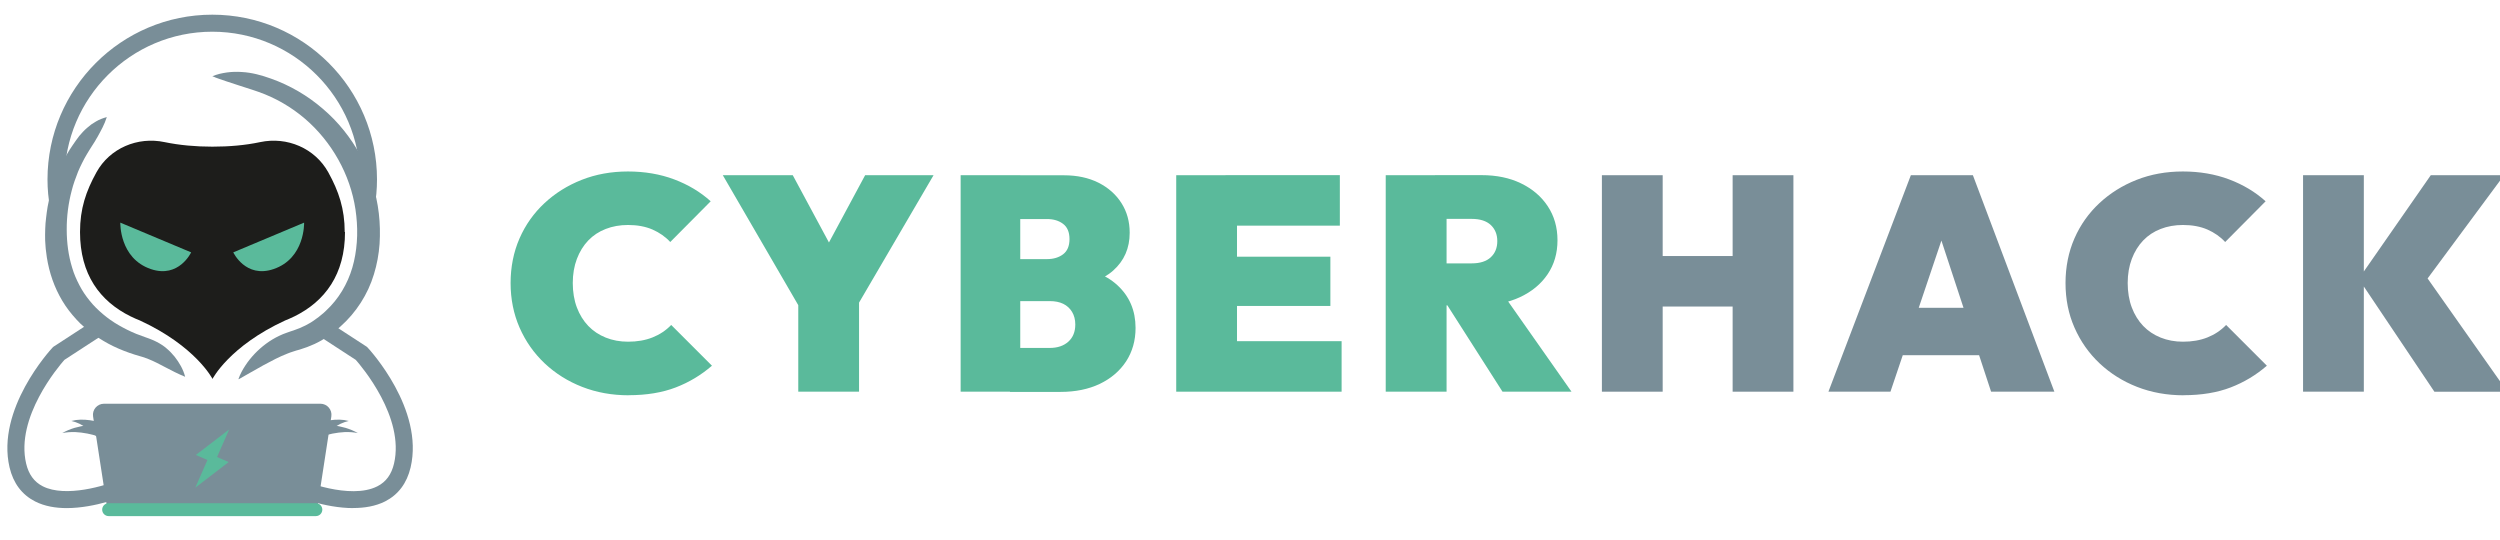
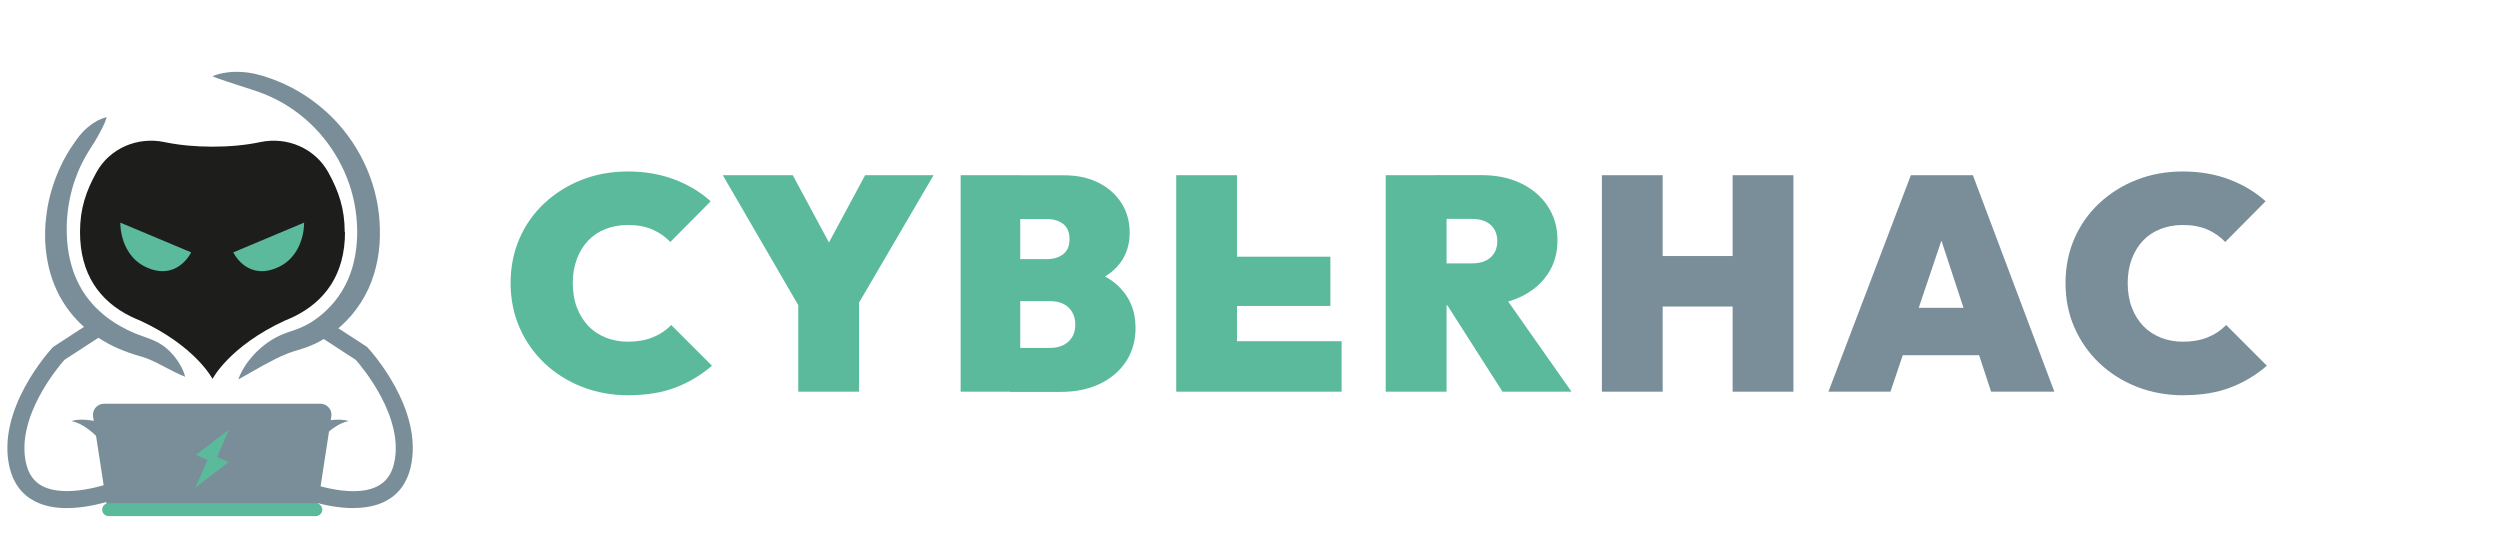
<svg xmlns="http://www.w3.org/2000/svg" id="Ebene_2" data-name="Ebene 2" viewBox="0 0 340.58 73.5">
  <defs>
    <style>
      .cls-1 {
        fill: #798e98;
      }

      .cls-2 {
        filter: url(#drop-shadow-5);
      }

      .cls-2, .cls-3, .cls-4 {
        fill: #5aba9b;
      }

      .cls-5 {
        filter: url(#drop-shadow-4);
      }

      .cls-6 {
        filter: url(#drop-shadow-3);
      }

      .cls-3 {
        filter: url(#drop-shadow-6);
      }

      .cls-7 {
        filter: url(#drop-shadow-1);
      }

      .cls-8 {
        filter: url(#drop-shadow-2);
      }

      .cls-9 {
        fill: #1d1d1b;
      }
    </style>
    <filter id="drop-shadow-1" filterUnits="userSpaceOnUse">
      <feOffset dx="1" dy="2" />
      <feGaussianBlur result="blur" stdDeviation="1" />
      <feFlood flood-color="#1d1d1b" flood-opacity=".75" />
      <feComposite in2="blur" operator="in" />
      <feComposite in="SourceGraphic" />
    </filter>
    <filter id="drop-shadow-2" filterUnits="userSpaceOnUse">
      <feOffset dx="1" dy="2" />
      <feGaussianBlur result="blur-2" stdDeviation="1" />
      <feFlood flood-color="#1d1d1b" flood-opacity=".75" />
      <feComposite in2="blur-2" operator="in" />
      <feComposite in="SourceGraphic" />
    </filter>
    <filter id="drop-shadow-3" filterUnits="userSpaceOnUse">
      <feOffset dx="1" dy="2" />
      <feGaussianBlur result="blur-3" stdDeviation="1" />
      <feFlood flood-color="#1d1d1b" flood-opacity=".75" />
      <feComposite in2="blur-3" operator="in" />
      <feComposite in="SourceGraphic" />
    </filter>
    <filter id="drop-shadow-4" filterUnits="userSpaceOnUse">
      <feOffset dx="1" dy="2" />
      <feGaussianBlur result="blur-4" stdDeviation="1" />
      <feFlood flood-color="#1d1d1b" flood-opacity=".75" />
      <feComposite in2="blur-4" operator="in" />
      <feComposite in="SourceGraphic" />
    </filter>
    <filter id="drop-shadow-5" filterUnits="userSpaceOnUse">
      <feOffset dx="1" dy="2" />
      <feGaussianBlur result="blur-5" stdDeviation="1" />
      <feFlood flood-color="#1d1d1b" flood-opacity=".75" />
      <feComposite in2="blur-5" operator="in" />
      <feComposite in="SourceGraphic" />
    </filter>
    <filter id="drop-shadow-6" filterUnits="userSpaceOnUse">
      <feOffset dx="1" dy="2" />
      <feGaussianBlur result="blur-6" stdDeviation="1" />
      <feFlood flood-color="#1d1d1b" flood-opacity=".75" />
      <feComposite in2="blur-6" operator="in" />
      <feComposite in="SourceGraphic" />
    </filter>
  </defs>
  <g id="Ebene_1-2" data-name="Ebene 1">
    <g class="cls-7">
      <path class="cls-4" d="m84.64,51.85c-2.26,0-4.37-.38-6.32-1.14-1.95-.76-3.65-1.83-5.12-3.21-1.46-1.38-2.6-3-3.42-4.87-.81-1.86-1.22-3.89-1.22-6.07s.41-4.24,1.22-6.09c.81-1.85,1.95-3.45,3.4-4.8,1.45-1.35,3.14-2.41,5.07-3.17,1.93-.76,4.03-1.14,6.3-1.14s4.39.36,6.3,1.08,3.56,1.71,4.97,2.98l-5.51,5.55c-.66-.72-1.47-1.28-2.42-1.7-.95-.41-2.06-.62-3.33-.62-1.1,0-2.12.18-3.04.54-.93.36-1.72.88-2.38,1.57-.66.69-1.18,1.53-1.55,2.51-.37.98-.56,2.08-.56,3.29s.19,2.36.56,3.33c.37.98.89,1.82,1.55,2.51.66.69,1.46,1.22,2.38,1.59.92.37,1.94.56,3.04.56,1.24,0,2.35-.19,3.33-.58.98-.39,1.83-.95,2.55-1.7l5.55,5.55c-1.46,1.27-3.11,2.26-4.93,2.96s-3.96,1.06-6.42,1.06Z" />
      <path class="cls-4" d="m108.7,41.21l-11.23-19.34h9.53l8.49,15.78h-7.12l8.49-15.78h9.32l-11.31,19.34h-6.17Zm-.95,10.15v-13.17h8.28v13.17h-8.28Z" />
      <path class="cls-4" d="m129.87,51.36v-29.49h8.12v29.49h-8.12Zm6.71,0v-5.96h5.43c1.05,0,1.89-.28,2.53-.85.63-.57.95-1.35.95-2.34,0-.66-.15-1.24-.44-1.72s-.69-.85-1.2-1.1c-.51-.25-1.13-.37-1.84-.37h-5.43v-5.72h5.05c.88,0,1.62-.22,2.2-.66.58-.44.87-1.13.87-2.07s-.29-1.63-.87-2.07c-.58-.44-1.31-.66-2.2-.66h-5.05v-5.96h7.37c1.79,0,3.36.34,4.7,1.01,1.34.68,2.38,1.6,3.13,2.78s1.12,2.52,1.12,4.04c0,2.1-.75,3.81-2.24,5.14s-3.67,2.08-6.54,2.28l-.08-2.86c3.12.19,5.51,1.05,7.17,2.57,1.66,1.52,2.49,3.47,2.49,5.84,0,1.71-.43,3.22-1.28,4.54-.86,1.31-2.05,2.33-3.58,3.07-1.53.73-3.32,1.1-5.36,1.1h-6.88Z" />
-       <path class="cls-4" d="m159.24,51.36v-29.49h8.28v29.49h-8.28Zm6.71-22.62v-6.88h15.58v6.88h-15.58Zm0,10.94v-6.71h14.29v6.71h-14.29Zm0,11.68v-6.88h15.82v6.88h-15.82Z" />
+       <path class="cls-4" d="m159.24,51.36v-29.49h8.28v29.49h-8.28Zm6.71-22.62v-6.88v6.88h-15.58Zm0,10.94v-6.71h14.29v6.71h-14.29Zm0,11.68v-6.88h15.82v6.88h-15.82Z" />
      <path class="cls-4" d="m187.78,51.36v-29.49h8.29v29.49h-8.29Zm6.71-11.76v-5.72h5.01c1.13,0,2-.28,2.59-.83.59-.55.89-1.28.89-2.2s-.3-1.64-.89-2.2c-.59-.55-1.46-.83-2.59-.83h-5.01v-5.96h6.34c2.04,0,3.84.37,5.38,1.12,1.55.75,2.76,1.78,3.64,3.11.88,1.33,1.33,2.87,1.33,4.64s-.45,3.31-1.35,4.64c-.9,1.33-2.15,2.36-3.75,3.11-1.6.75-3.49,1.12-5.67,1.12h-5.92Zm9.2,11.76l-8.04-12.59,7.46-1.62,9.98,14.21h-9.4Z" />
      <path class="cls-1" d="m217.23,51.36v-29.49h8.28v29.49h-8.28Zm4.51-11.6v-6.88h16.53v6.88h-16.53Zm13.3,11.6v-29.49h8.28v29.49h-8.28Z" />
      <path class="cls-1" d="m248.09,51.36l11.23-29.49h8.45l11.1,29.49h-8.62l-8.24-25.06h2.98l-8.45,25.06h-8.45Zm7.29-4.97v-6.46h16.49v6.46h-16.49Z" />
      <path class="cls-1" d="m296.47,51.85c-2.26,0-4.37-.38-6.32-1.14-1.95-.76-3.65-1.83-5.12-3.21-1.46-1.38-2.6-3-3.42-4.87-.82-1.86-1.22-3.89-1.22-6.07s.41-4.24,1.22-6.09c.81-1.85,1.95-3.45,3.4-4.8,1.45-1.35,3.14-2.41,5.07-3.17,1.93-.76,4.03-1.14,6.3-1.14s4.39.36,6.3,1.08c1.91.72,3.56,1.71,4.97,2.98l-5.51,5.55c-.66-.72-1.47-1.28-2.42-1.7-.95-.41-2.06-.62-3.33-.62-1.1,0-2.12.18-3.04.54-.93.36-1.72.88-2.38,1.57-.66.69-1.18,1.53-1.55,2.51-.37.98-.56,2.08-.56,3.29s.19,2.36.56,3.33c.37.98.89,1.82,1.55,2.51.66.69,1.46,1.22,2.38,1.59.92.37,1.94.56,3.04.56,1.24,0,2.35-.19,3.33-.58.98-.39,1.83-.95,2.55-1.7l5.55,5.55c-1.46,1.27-3.11,2.26-4.93,2.96-1.82.7-3.96,1.06-6.42,1.06Z" />
-       <path class="cls-1" d="m312.75,51.36v-29.49h8.28v29.49h-8.28Zm17.89,0l-10.31-15.37,9.82-14.12h9.98l-11.35,15.33-.04-2.65,11.85,16.82h-9.94Z" />
    </g>
    <g class="cls-8">
-       <path class="cls-1" d="m50,26.29l-2.27-.44c.21-1.07.32-2.22.32-3.4,0-11.1-9.03-20.13-20.13-20.13S7.79,11.35,7.79,22.45c0,1.18.11,2.32.31,3.4l-2.27.44c-.24-1.22-.36-2.51-.36-3.84C5.47,10.07,15.54,0,27.92,0s22.44,10.07,22.44,22.45c0,1.33-.12,2.63-.36,3.85Z" />
      <path class="cls-9" d="m45.96,29.61c0-3.16-.81-5.55-2.24-8.14-1.82-3.28-5.61-4.89-9.28-4.11-2.02.43-4.22.62-6.51.62s-4.49-.2-6.51-.62c-3.67-.78-7.47.83-9.28,4.11-1.43,2.58-2.24,4.97-2.24,8.14,0,5.76,2.7,9.43,6.91,11.5h-.01s.05.02.08.03c.38.19.77.36,1.18.52,7.62,3.52,9.89,7.96,9.89,7.96,0,0,2.27-4.45,9.89-7.96.4-.16.8-.33,1.18-.52.03-.01.05-.02.08-.03h-.01c4.2-2.07,6.91-5.74,6.91-11.5Z" />
      <g>
        <path class="cls-1" d="m24.22,49.33c-1.96-.8-3.49-1.82-4.99-2.41-.19-.08-.38-.15-.58-.22l-.29-.09-.31-.09c-.49-.14-.97-.29-1.45-.46-.96-.34-1.91-.74-2.82-1.23-.91-.49-1.79-1.06-2.62-1.71-.42-.32-.81-.68-1.2-1.03-.37-.38-.74-.75-1.08-1.17-1.38-1.62-2.38-3.55-2.98-5.56-.3-1.01-.51-2.04-.62-3.07l-.05-.39-.03-.39c-.02-.26-.04-.52-.05-.77,0-.51-.02-1.03.01-1.54l.04-.77.08-.76c.04-.51.14-1.01.21-1.52.19-1,.43-2,.76-2.96.31-.97.71-1.91,1.14-2.82.24-.45.45-.91.72-1.34l.39-.65.42-.63c.13-.21.28-.42.43-.62.15-.2.3-.41.45-.61.33-.38.66-.76,1.05-1.09.19-.17.39-.32.59-.48.21-.14.43-.28.65-.41.44-.26.94-.45,1.46-.59-.33,1.05-.81,1.86-1.26,2.69-.06.1-.12.2-.18.3-.06.1-.11.2-.17.3-.12.19-.24.39-.37.58-.23.39-.5.76-.72,1.16l-.34.59-.31.6c-.22.4-.38.82-.57,1.23-.33.84-.64,1.68-.86,2.56-.46,1.74-.69,3.53-.68,5.31,0,1.79.23,3.55.74,5.2.24.83.59,1.62.98,2.37.39.76.87,1.47,1.41,2.13.53.67,1.15,1.27,1.81,1.83.66.56,1.37,1.06,2.14,1.5.76.44,1.56.84,2.39,1.18.42.17.84.32,1.27.47l.37.13c.13.05.26.1.39.15.26.1.5.21.75.34.24.12.48.26.71.41.23.15.45.31.65.49.42.35.77.73,1.1,1.13.63.81,1.16,1.7,1.43,2.75Z" />
        <g>
          <g>
            <path class="cls-1" d="m47.13,67.22c-3.92,0-7.83-1.63-8.06-1.73l.9-2.13c.07.03,6.7,2.79,10.44.89,1.18-.6,1.92-1.61,2.27-3.1,1.47-6.29-4.41-13.21-5.21-14.12l-5.67-3.69,1.26-1.94,5.92,3.85.1.1c.32.34,7.71,8.4,5.86,16.32-.51,2.16-1.68,3.72-3.48,4.64-1.31.66-2.82.9-4.33.9Z" />
-             <path class="cls-1" d="m40.49,55.89c.36-.05.65-.06.98-.08.32-.01.63-.02.94-.01.63,0,1.25.05,1.86.12.62.08,1.22.2,1.81.37.59.18,1.15.41,1.67.71-.59-.12-1.17-.15-1.74-.14-.58.03-1.15.1-1.71.21-.56.12-1.11.26-1.65.44-.27.09-.54.18-.8.28-.25.1-.53.21-.74.32l-.63-2.23Z" />
            <path class="cls-1" d="m41.39,55.93c.25-.11.44-.17.66-.24.21-.07.42-.13.64-.18.43-.11.85-.2,1.28-.26.43-.06.87-.09,1.29-.08.43.01.85.07,1.25.18-.4.09-.78.22-1.13.39-.35.18-.68.38-1,.6-.31.22-.61.47-.9.72-.14.13-.28.26-.41.39-.13.13-.27.28-.36.39l-1.32-1.9Z" />
          </g>
          <g>
            <path class="cls-1" d="m8.11,67.22c-1.51,0-3.02-.24-4.33-.91-1.8-.92-2.97-2.48-3.48-4.64-1.85-7.92,5.54-15.98,5.86-16.32l.1-.1,5.92-3.85,1.26,1.94-5.67,3.69c-.8.91-6.68,7.83-5.21,14.12.35,1.48,1.09,2.5,2.27,3.1,3.11,1.58,8.59-.1,10.43-.89l.9,2.13c-.23.1-4.13,1.72-8.06,1.73Z" />
-             <path class="cls-1" d="m14.74,55.89c-.36-.05-.65-.06-.98-.08-.32-.01-.63-.02-.94-.01-.63,0-1.25.05-1.86.12-.62.08-1.22.2-1.81.37-.59.18-1.15.41-1.67.71.59-.12,1.17-.15,1.74-.14.58.03,1.15.1,1.71.21.56.12,1.11.26,1.65.44.27.09.54.18.8.28.25.1.53.21.74.32l.63-2.23Z" />
            <path class="cls-1" d="m13.84,55.93c-.25-.11-.44-.17-.66-.24-.21-.07-.42-.13-.64-.18-.43-.11-.85-.2-1.28-.26-.43-.06-.87-.09-1.29-.08-.43.01-.85.07-1.25.18.4.09.78.22,1.13.39.35.18.68.38,1,.6.31.22.61.47.9.72.14.13.28.26.41.39.13.13.27.28.36.39l1.32-1.9Z" />
          </g>
        </g>
      </g>
      <path class="cls-1" d="m31.49,49.63c.22-.66.56-1.26.93-1.83.37-.57.8-1.1,1.27-1.6.95-.99,2.07-1.85,3.37-2.46.33-.15.65-.3,1-.41l.51-.18.43-.14c.56-.19,1.1-.41,1.61-.67.25-.13.5-.27.74-.41.12-.07.23-.15.35-.23l.36-.26.36-.26c.12-.09.23-.19.34-.28l.34-.28c.11-.1.21-.2.32-.3,1.71-1.59,2.92-3.62,3.58-5.86.33-1.12.52-2.28.61-3.47.09-1.19.06-2.39-.07-3.58-.49-4.77-2.8-9.32-6.33-12.64-1.77-1.66-3.85-3-6.11-3.92-1.13-.46-2.31-.8-3.49-1.19-.59-.2-1.19-.38-1.8-.59-.31-.1-.61-.21-.93-.32-.31-.11-.63-.22-.95-.37.32-.13.65-.23.98-.32.33-.09.67-.13,1.01-.19.67-.09,1.36-.11,2.03-.06,1.36.07,2.69.44,3.97.9,2.57.91,4.97,2.31,7.05,4.1,4.18,3.55,7.01,8.75,7.64,14.27.16,1.38.19,2.76.1,4.15-.1,1.39-.35,2.78-.77,4.14-.82,2.72-2.43,5.23-4.56,7.11-.13.12-.26.24-.4.35l-.42.33c-.14.11-.28.22-.42.32l-.43.3-.44.3c-.15.1-.31.19-.47.29-.32.18-.64.35-.97.5-.66.3-1.32.55-1.99.75l-.5.14-.4.13c-.27.07-.54.19-.81.29-1.08.42-2.14.98-3.23,1.57-1.1.6-2.18,1.25-3.39,1.92Z" />
    </g>
    <g class="cls-6">
      <path class="cls-4" d="m40.43,28.33l-9.65,4.05s1.67,3.57,5.48,2.28c4.32-1.46,4.17-6.33,4.17-6.33Z" />
      <path class="cls-4" d="m19.56,34.66c3.81,1.29,5.48-2.28,5.48-2.28l-9.65-4.05s-.15,4.87,4.17,6.33Z" />
    </g>
    <g class="cls-5">
      <path class="cls-1" d="m42.26,67.02H13.57l-1.89-12.29c-.14-.91.57-1.73,1.49-1.73h29.48c.92,0,1.63.82,1.49,1.73l-1.89,12.29Z" />
    </g>
    <polygon class="cls-2" points="30.22 56.5 25.68 59.98 27.26 60.67 25.61 64.43 30.15 60.95 28.57 60.26 30.22 56.5" />
    <path class="cls-3" d="m42.03,68.31H13.8c-.48,0-.88-.39-.88-.88h0c0-.48.39-.88.88-.88h28.23c.48,0,.88.39.88.88h0c0,.48-.39.88-.88.88Z" />
  </g>
</svg>